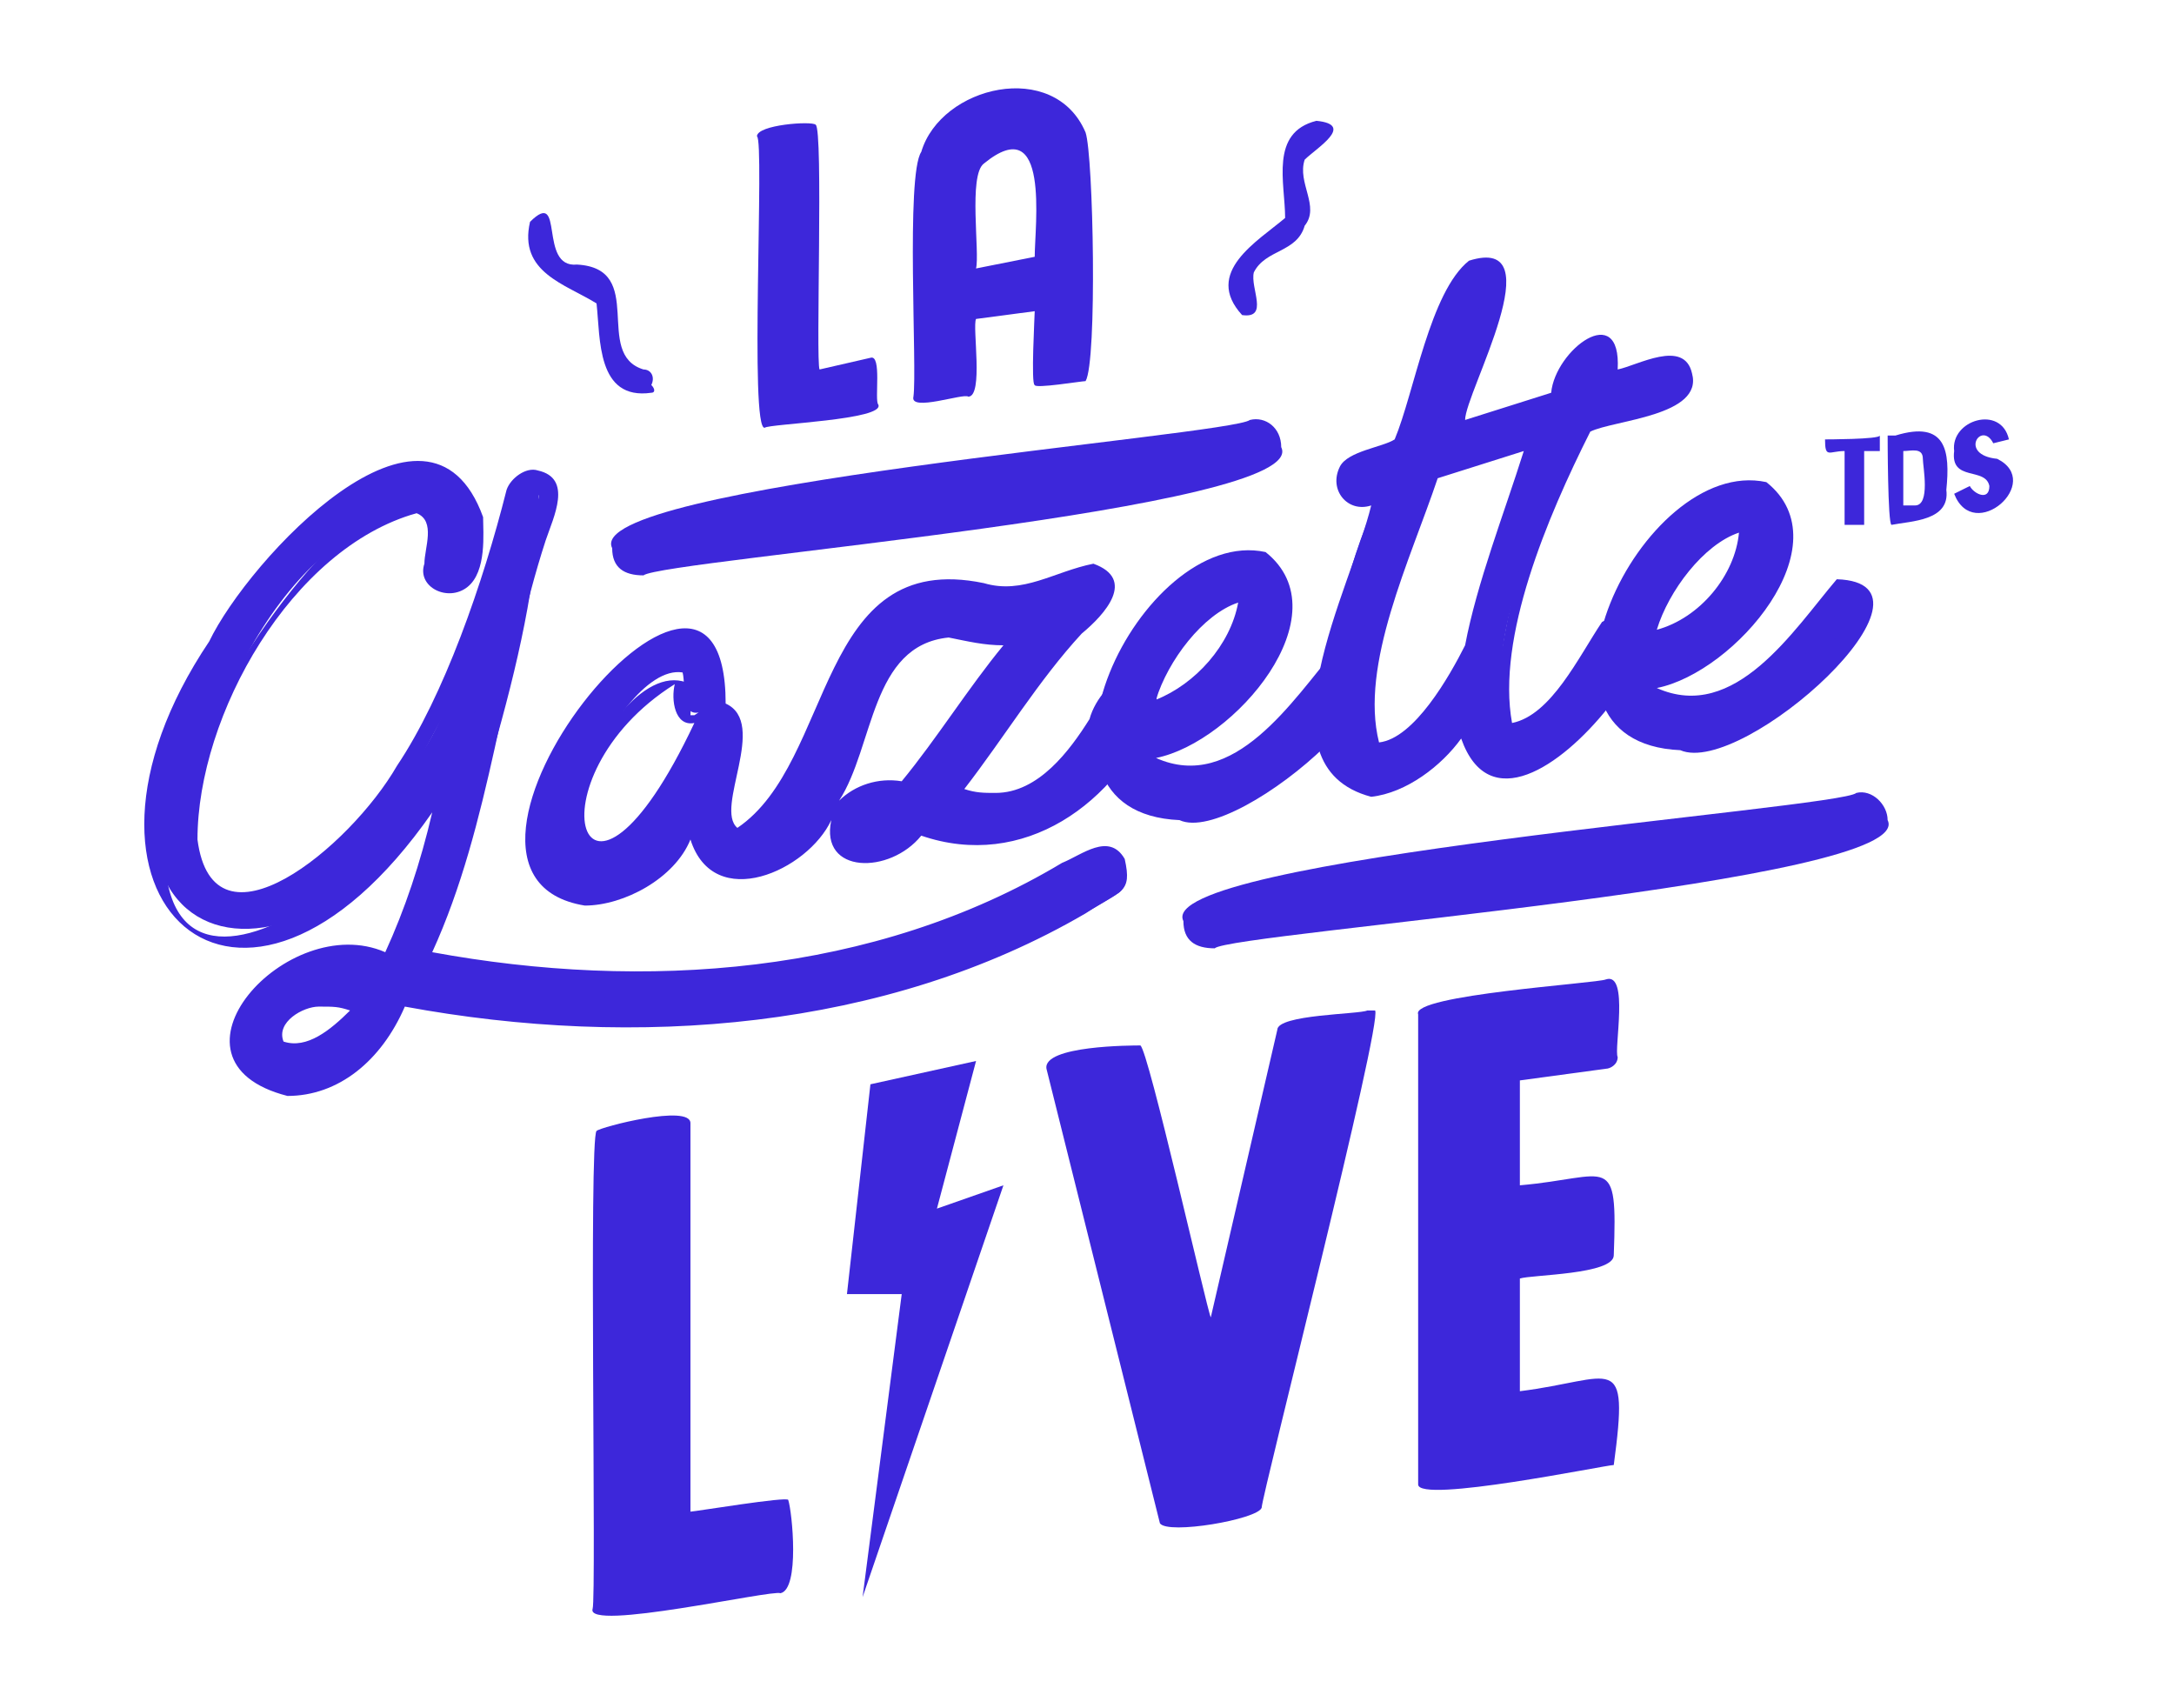
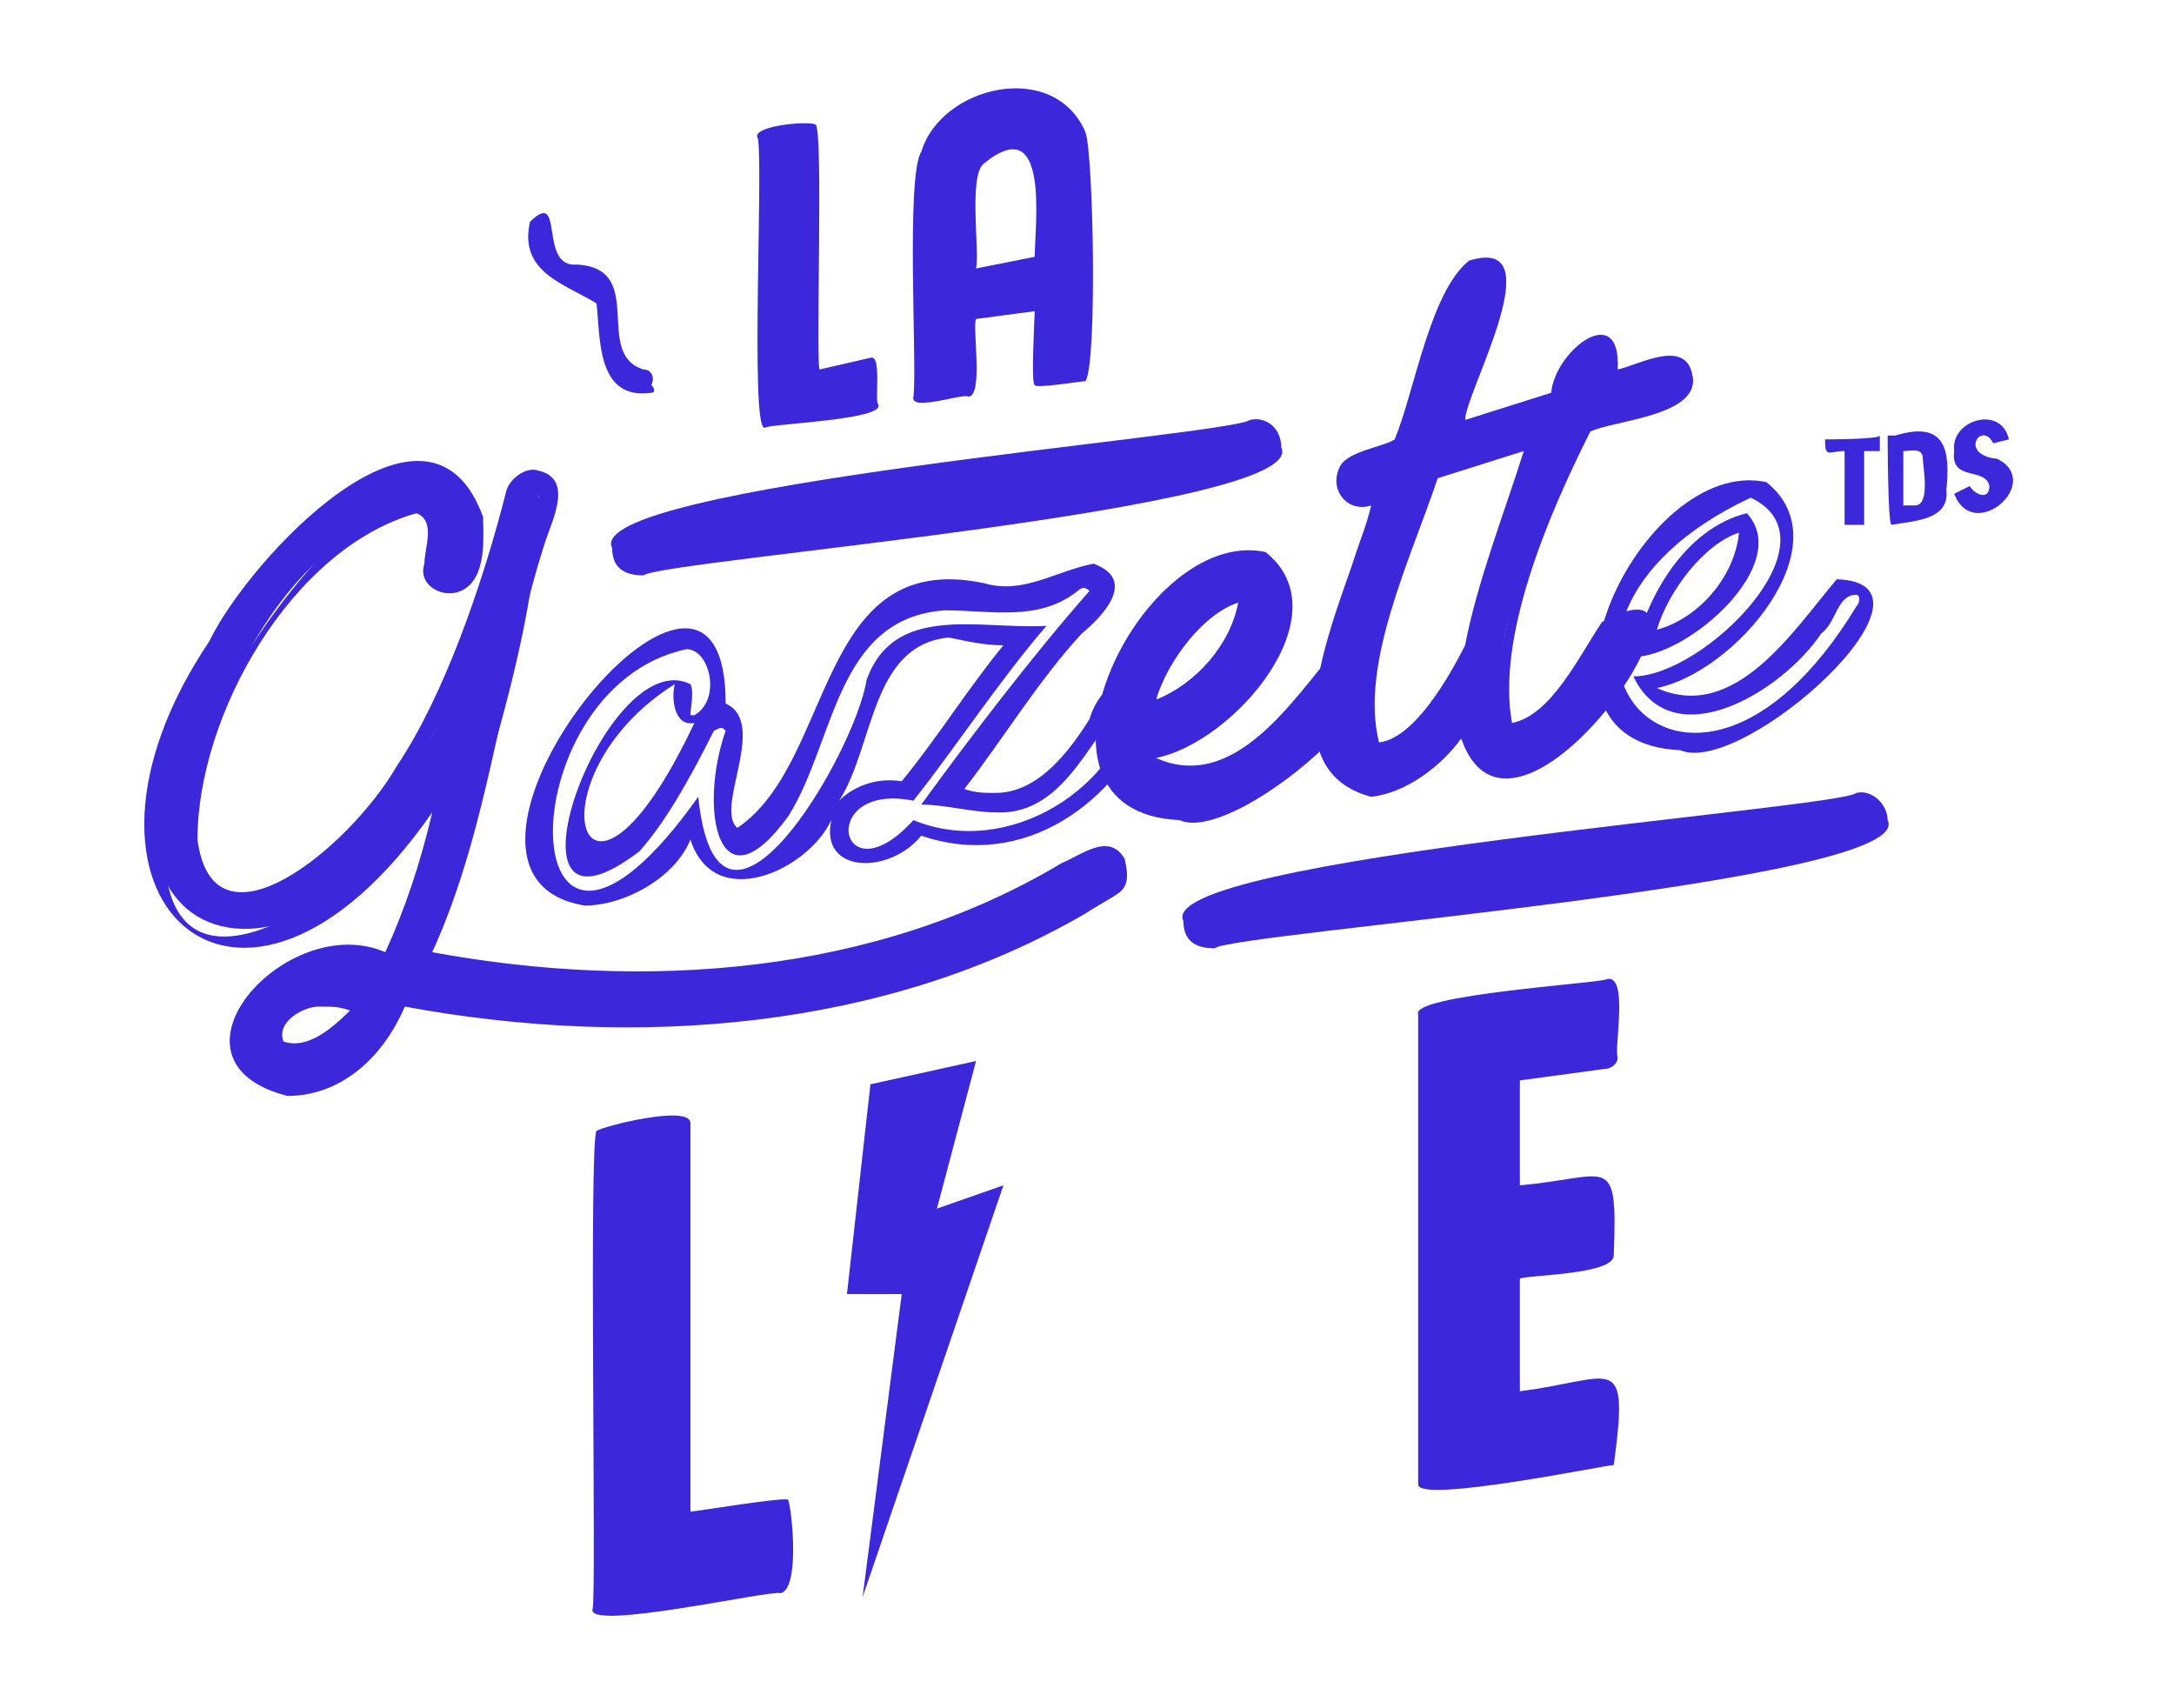
<svg xmlns="http://www.w3.org/2000/svg" width="98" height="77" viewBox="0 0 98 77" fill="none">
  <path d="M50.7 39.243C50.877 39.593 50.7 40.119 50.348 40.294C41.001 46.248 29.184 47.123 18.25 45.022C11.548 55.179 6.081 41.52 17.544 43.271C18.955 40.469 19.66 37.142 20.542 33.99C13.664 47.123 1.319 42.745 9.784 28.911C11.548 25.584 18.779 17.003 21.424 23.308C21.601 24.008 21.424 27.335 19.837 26.11C19.484 25.234 20.366 24.008 19.66 23.133C13.488 22.607 8.726 32.414 8.55 38.017C9.255 43.971 15.957 38.893 18.25 34.865C21.248 31.888 21.424 24.709 24.246 21.732C24.599 27.686 21.248 37.142 19.131 43.446C19.308 43.446 19.308 43.446 19.484 43.446C30.066 45.898 41.177 44.146 50.524 38.893C50.524 38.893 50.7 39.068 50.7 39.243ZM15.075 46.773C15.604 46.423 16.31 45.898 16.839 45.022C15.957 44.847 15.251 44.847 14.546 44.847C11.548 45.197 12.077 48.699 15.075 46.773Z" fill="#3D27DA" />
  <path d="M12.958 49.4C6.786 47.824 12.958 40.995 17.367 42.921C18.249 40.995 18.955 38.893 19.484 36.617C10.842 49.05 1.671 40.469 9.431 28.912C11.195 25.234 19.308 16.478 21.777 23.308C21.777 24.008 21.953 25.76 21.071 26.46C20.189 27.16 18.778 26.46 19.131 25.409C19.131 24.709 19.66 23.483 18.778 23.133C13.135 24.709 8.902 32.239 8.902 37.843C9.607 43.271 15.78 38.193 17.897 34.515C20.013 31.363 21.777 26.285 22.835 22.082C23.011 21.557 23.717 21.031 24.246 21.207C25.833 21.557 24.951 23.308 24.598 24.359C22.658 30.312 22.129 37.142 19.484 42.921C29.008 44.672 39.413 43.971 47.878 38.893C48.76 38.543 49.995 37.492 50.7 38.718C51.053 40.294 50.524 40.119 48.937 41.17C39.942 46.423 28.655 47.299 18.249 45.373C17.191 47.824 15.251 49.4 12.958 49.4ZM15.075 43.621C6.433 45.373 13.84 52.727 18.073 44.672C28.831 46.773 40.824 45.898 50.171 39.944C50.524 39.944 50.7 39.419 50.347 39.243C40.824 44.847 29.184 46.248 18.602 43.796C21.247 38.368 22.129 32.064 23.54 26.11C26.538 12.101 20.013 41.345 11.018 40.995C0.437 39.944 21.247 12.626 20.366 25.76C20.542 25.935 21.071 25.76 21.247 25.409C21.247 14.377 7.844 29.962 7.844 34.69C4.846 49.4 18.778 39.243 21.424 32.064C20.542 36.091 19.484 40.294 17.72 43.971C16.838 43.621 15.78 43.621 15.075 43.621ZM13.311 47.824C11.724 47.824 11.9 45.723 13.135 45.022C14.193 44.147 15.957 44.497 17.367 44.672C16.486 46.248 14.898 47.649 13.311 47.824ZM14.369 45.373C13.664 45.373 12.429 46.073 12.782 46.949C13.84 47.299 14.898 46.423 15.78 45.548C15.251 45.373 15.075 45.373 14.369 45.373Z" fill="#3D27DA" />
-   <path d="M51.229 30.837C51.582 31.013 51.758 31.538 51.582 31.888C49.818 36.266 45.585 39.068 41.176 37.317C37.296 41.344 35.885 34.69 40.823 35.566C42.763 33.464 44.351 30.837 46.114 28.561C42.763 28.036 39.589 28.561 38.883 32.239C38.531 35.566 32.711 43.621 31.123 36.967C26.891 43.271 21.776 39.593 25.656 33.114C26.714 29.787 34.298 25.934 32.005 31.888C30.594 32.764 30.947 31.013 30.771 30.312C27.596 29.787 22.834 41.87 28.478 37.492C30.065 36.967 31.476 30.662 33.063 32.414C33.24 34.34 32.182 36.266 32.887 37.667C32.887 37.667 32.887 37.667 33.063 37.842C38.178 36.091 36.591 25.059 44.174 26.81C45.233 26.985 46.291 26.985 47.172 26.635C47.878 26.46 48.76 25.409 49.465 26.285C48.407 28.911 43.998 32.939 42.411 35.916C48.407 37.667 47.878 32.414 51.229 30.837Z" fill="#3D27DA" />
  <path d="M26.362 40.819C17.72 39.418 32.711 20.856 32.711 31.713C34.651 32.589 32.182 36.441 33.24 37.317C37.649 34.34 36.767 24.709 44.351 26.285C46.114 26.81 47.525 25.759 49.289 25.409C51.229 26.11 49.818 27.686 48.76 28.561C46.82 30.663 45.233 33.289 43.469 35.566C43.998 35.741 44.351 35.741 44.88 35.741C46.82 35.741 48.231 33.815 49.113 32.414C49.642 30.488 52.464 28.912 52.111 31.888C50.347 36.266 46.114 39.243 41.529 37.667C40.118 39.418 36.944 39.418 37.473 36.967C36.414 39.243 32.182 41.169 31.124 37.842C30.418 39.593 28.125 40.819 26.362 40.819ZM30.947 29.262C22.658 31.013 23.011 47.824 31.476 35.916C32.358 44.497 38.531 33.99 39.06 30.663C40.294 27.16 44.175 28.386 47.173 28.211C45.056 30.663 43.116 33.64 41.176 36.091C36.767 35.216 37.825 40.644 41.176 36.967C45.409 38.718 50.524 35.566 51.229 31.188C49.289 32.589 48.231 36.792 44.88 36.617C43.822 36.617 42.587 36.266 41.529 36.266C43.822 33.114 46.644 29.437 49.113 26.635C48.936 26.46 48.76 26.46 48.584 26.635C46.82 28.036 44.704 27.511 42.587 27.511C37.649 27.861 37.649 33.465 35.533 36.792C32.358 41.169 31.476 36.441 32.711 32.939C32.535 32.764 32.535 32.764 32.182 32.939C31.124 35.041 30.065 36.967 28.831 38.368C21.953 43.621 27.244 28.912 31.124 30.838C31.3 31.188 31.124 31.888 31.124 32.239C31.124 32.239 31.124 32.239 31.3 32.239C32.535 31.538 32.005 29.262 30.947 29.262ZM30.418 30.838C23.716 35.041 26.185 43.446 31.3 32.589C30.418 32.764 30.242 31.538 30.418 30.838ZM42.764 28.736C39.236 29.087 39.413 33.64 37.825 36.091C38.531 35.391 39.589 35.041 40.647 35.216C42.234 33.289 43.645 31.013 45.233 29.087C44.351 29.087 43.645 28.912 42.764 28.736Z" fill="#3D27DA" />
  <path d="M54.227 36.442C45.762 37.492 51.405 24.359 56.873 25.234C60.047 28.211 54.58 33.29 51.405 33.815C53.522 36.442 57.402 33.64 58.989 31.363C59.694 30.663 59.871 29.087 61.105 29.437C62.34 32.064 56.696 36.267 54.227 36.442ZM55.991 26.81C53.874 27.511 52.111 30.138 51.582 32.239C53.874 31.714 56.696 29.262 56.167 26.81C56.167 26.81 56.167 26.81 55.991 26.81Z" fill="#3D27DA" />
  <path d="M53.169 36.967C45.233 36.617 51.406 23.659 57.049 24.884C60.576 27.686 55.638 33.465 52.111 34.166C55.638 35.742 58.284 31.539 60.224 29.262C65.691 29.438 55.815 38.193 53.169 36.967ZM56.344 25.585C43.998 31.364 53.346 43.272 61.105 30.488C61.282 30.313 61.282 29.963 61.105 29.963C60.224 29.963 60.224 31.189 59.518 31.714C57.755 34.341 52.816 37.318 51.053 33.64C54.051 33.64 60.4 27.336 56.344 25.585ZM50.876 32.94C51.406 30.313 53.169 27.161 55.991 26.46C58.284 28.562 53.522 32.765 50.876 32.94ZM55.815 27.161C54.227 27.686 52.64 29.788 52.111 31.539C53.875 30.838 55.462 29.087 55.815 27.161Z" fill="#3D27DA" />
  <path d="M75.744 16.654C76.097 18.055 72.04 18.58 71.158 18.93C69.924 23.133 66.397 28.912 68.16 32.764C69.924 32.764 71.335 30.313 72.216 28.912C72.393 27.686 74.686 27.16 74.156 28.912C72.922 31.538 67.631 38.018 66.044 32.414C57.402 42.045 59.518 26.985 62.34 22.082C61.458 22.432 60.224 22.257 60.753 21.207C60.929 20.681 62.693 20.331 63.222 20.156C65.338 11.4 69.924 7.372 65.162 19.455L70.1 17.879C70.276 17.354 70.806 15.778 71.335 15.603C72.569 15.078 72.569 16.654 72.04 17.354C72.746 17.004 75.391 15.428 75.744 16.654ZM67.278 25.935C67.807 23.833 68.689 21.732 69.395 19.631L64.457 21.207C63.398 25.059 60.4 30.137 61.987 33.64C65.162 33.114 66.573 28.912 67.278 25.935Z" fill="#3D27DA" />
  <path d="M61.811 35.916C56.52 34.516 60.929 26.46 61.811 22.783C60.753 23.133 59.871 22.082 60.4 21.032C60.753 20.331 62.34 20.156 62.869 19.806C63.751 17.704 64.457 13.152 66.22 11.751C70.1 10.525 66.044 17.704 66.044 18.93L69.924 17.704C70.1 15.778 73.098 13.502 72.922 16.654C73.804 16.479 75.92 15.253 76.273 16.829C76.802 18.755 72.746 18.93 71.687 19.456C69.747 23.308 67.455 28.737 68.16 32.589C69.924 32.239 71.158 29.612 72.216 28.036C78.918 24.359 68.337 40.294 65.867 33.29C64.986 34.516 63.398 35.741 61.811 35.916ZM63.222 21.207C60.577 26.285 57.402 42.221 66.397 31.188C66.925 37.492 72.393 31.714 73.627 28.737C73.627 28.737 73.627 28.737 73.627 28.562C73.804 28.387 73.804 28.036 73.627 28.036C63.751 41.695 68.16 24.709 70.982 18.58C71.158 18.23 76.097 17.354 75.215 16.654C75.215 16.479 71.511 17.88 71.335 17.88C71.335 17.704 72.216 16.128 72.04 15.953C72.04 15.778 71.864 15.778 71.864 15.778C71.335 15.778 70.629 17.704 70.453 18.055L64.457 19.981C64.457 19.631 67.278 12.626 67.102 12.451C65.691 11.751 64.456 19.28 63.751 20.506C63.575 20.681 61.458 21.207 61.282 21.382C60.577 22.608 62.869 21.207 63.222 21.207ZM62.164 34.165C58.813 31.714 63.398 24.534 64.104 20.857L70.1 18.93C68.865 22.258 67.455 25.935 66.749 29.437C65.691 31.013 64.28 33.815 62.34 34.34C62.34 34.165 62.164 34.165 62.164 34.165ZM62.164 33.465C63.751 33.29 65.338 30.488 66.044 29.087C66.573 26.285 67.807 23.133 68.689 20.331L64.809 21.557C63.575 25.235 61.282 29.963 62.164 33.465C61.987 33.465 61.987 33.465 62.164 33.465Z" fill="#3D27DA" />
-   <path d="M76.802 33.289C68.337 34.34 73.98 21.206 79.448 22.082C82.622 25.059 77.155 30.137 73.98 30.663C76.097 33.289 79.977 30.488 81.564 28.211C82.269 27.511 82.446 25.934 83.68 26.285C84.915 28.736 79.271 33.114 76.802 33.289ZM78.566 23.658C76.45 24.358 74.686 26.985 74.157 29.087C76.45 28.561 79.271 26.11 78.742 23.658C78.919 23.658 78.742 23.658 78.566 23.658Z" fill="#3D27DA" />
  <path d="M75.744 33.815C67.808 33.465 73.981 20.506 79.624 21.732C83.152 24.534 78.213 30.313 74.686 31.013C78.213 32.589 80.859 28.387 82.799 26.11C88.266 26.285 78.566 35.041 75.744 33.815ZM78.919 22.433C66.573 28.211 75.921 40.119 83.681 27.336C83.857 27.161 83.857 26.811 83.681 26.811C82.799 26.811 82.799 28.036 82.093 28.562C80.33 31.188 75.392 34.165 73.628 30.488C76.802 30.488 82.975 24.359 78.919 22.433ZM73.628 29.612C74.157 26.986 75.921 23.834 78.743 23.133C80.859 25.41 76.097 29.612 73.628 29.612ZM78.39 24.009C76.802 24.534 75.215 26.635 74.686 28.387C76.626 27.861 78.213 25.935 78.39 24.009Z" fill="#3D27DA" />
  <path d="M39.237 16.128C39.766 15.953 39.413 18.055 39.589 18.23C39.942 18.93 34.651 19.105 34.475 19.28C33.769 19.455 34.475 6.322 34.122 6.147C34.122 5.621 36.591 5.446 36.767 5.621C37.12 5.796 36.767 16.303 36.944 16.654L39.237 16.128Z" fill="#3D27DA" />
  <path d="M48.936 5.972C49.289 7.023 49.465 16.304 48.936 17.179C48.76 17.179 46.643 17.529 46.643 17.354C46.467 17.354 46.643 14.202 46.643 14.027L43.998 14.377C43.822 14.728 44.351 17.88 43.645 17.88C43.469 17.705 41 18.58 41.176 17.88C41.352 16.654 40.823 7.898 41.529 6.847C42.411 3.87 47.525 2.645 48.936 5.972ZM46.643 11.575C46.643 10.175 47.349 4.921 44.351 7.373C43.645 7.898 44.174 11.4 43.998 12.101L46.643 11.575Z" fill="#3D27DA" />
  <path d="M85.091 36.967C86.502 39.769 55.462 42.045 54.756 42.746C53.875 42.746 53.346 42.395 53.346 41.52C51.935 38.718 82.975 36.441 83.68 35.741C84.385 35.566 85.091 36.266 85.091 36.967Z" fill="#3D27DA" />
  <path d="M57.755 20.156C59.165 22.958 29.889 25.234 29.007 25.935C28.125 25.935 27.596 25.584 27.596 24.709C26.185 21.907 55.462 19.631 56.343 18.93C57.049 18.755 57.755 19.28 57.755 20.156Z" fill="#3D27DA" />
-   <path d="M55.992 14.202C54.228 12.276 56.697 10.875 57.931 9.824C57.931 8.248 57.226 5.972 59.342 5.446C61.106 5.621 59.342 6.672 58.813 7.197C58.461 8.248 59.519 9.299 58.813 10.174C58.461 11.4 57.05 11.225 56.521 12.276C56.344 12.976 57.226 14.377 55.992 14.202Z" fill="#3D27DA" />
  <path d="M29.36 17.704C26.891 18.054 27.067 15.252 26.891 13.677C25.48 12.801 23.364 12.276 23.893 9.999C25.48 8.423 24.245 12.101 26.009 11.925C29.184 12.101 26.715 15.953 29.007 16.654C29.36 16.654 29.536 17.004 29.36 17.354C29.536 17.529 29.536 17.704 29.36 17.704Z" fill="#3D27DA" />
  <path d="M84.739 19.631V20.331H84.033C84.033 20.506 84.033 23.483 84.033 23.659C84.033 23.659 83.328 23.659 83.151 23.659V20.331C82.446 20.331 82.269 20.682 82.269 19.806C82.269 19.806 84.739 19.806 84.739 19.631Z" fill="#3D27DA" />
  <path d="M85.092 19.631C85.268 19.631 85.268 19.631 85.092 19.631H85.445C87.737 18.93 87.914 20.331 87.737 22.082C87.914 23.483 86.15 23.483 85.268 23.658C85.092 23.658 85.092 19.631 85.092 19.631ZM86.326 22.783C87.032 22.783 86.679 21.031 86.679 20.681C86.679 20.156 86.15 20.331 85.797 20.331V22.783H86.326Z" fill="#3D27DA" />
  <path d="M88.09 20.331C87.913 18.93 90.206 18.23 90.559 19.806L89.853 19.981C89.324 18.93 88.266 20.506 90.03 20.681C92.146 21.732 88.972 24.534 88.09 22.257L88.795 21.907C88.972 22.257 89.677 22.608 89.677 21.907C89.501 21.032 87.913 21.732 88.09 20.331Z" fill="#3D27DA" />
  <path d="M35.533 67.612C35.533 67.437 31.3 68.138 31.124 68.138V50.626C31.124 49.751 27.067 50.801 26.891 50.977C26.538 51.327 26.891 71.99 26.715 72.516C26.362 73.566 34.828 71.64 35.18 71.815C36.062 71.64 35.709 68.138 35.533 67.612Z" fill="#3D27DA" />
-   <path d="M61.634 45.548C61.282 45.723 57.578 45.723 57.578 46.423L54.58 59.382C54.404 59.032 51.758 47.299 51.405 47.124C51.053 47.124 46.996 47.124 47.173 48.175L52.287 68.663C52.64 69.188 56.696 68.488 56.873 67.963C56.873 67.437 62.34 46.073 61.987 45.548C61.811 45.548 61.634 45.548 61.634 45.548Z" fill="#3D27DA" />
  <path d="M72.393 48.174C72.57 48.174 72.922 47.999 72.922 47.649C72.746 47.299 73.451 43.796 72.393 44.147C72.04 44.322 63.575 44.847 63.928 45.723V66.912C63.928 67.787 72.393 66.036 72.746 66.036C73.451 60.783 72.746 62.184 68.513 62.709V57.63C69.042 57.455 72.746 57.455 72.746 56.58C72.922 51.852 72.57 53.078 68.513 53.428V48.7L72.393 48.174Z" fill="#3D27DA" />
  <path d="M43.999 47.824L39.237 48.875L38.179 58.331H40.648L38.884 71.99L45.233 53.428L42.235 54.479L43.999 47.824Z" fill="#3D27DA" />
</svg>